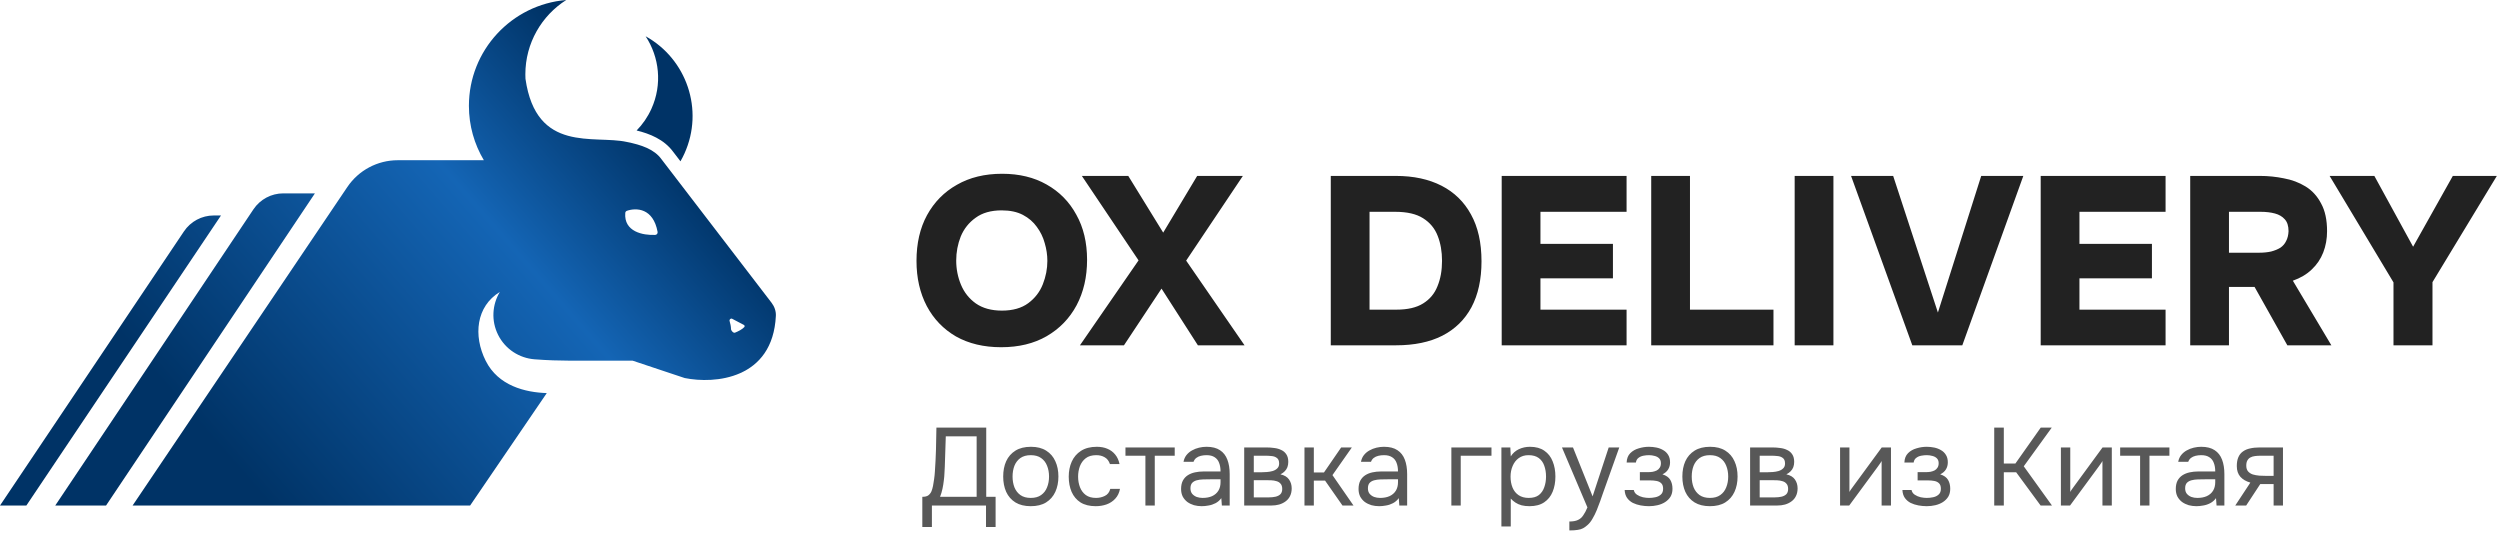
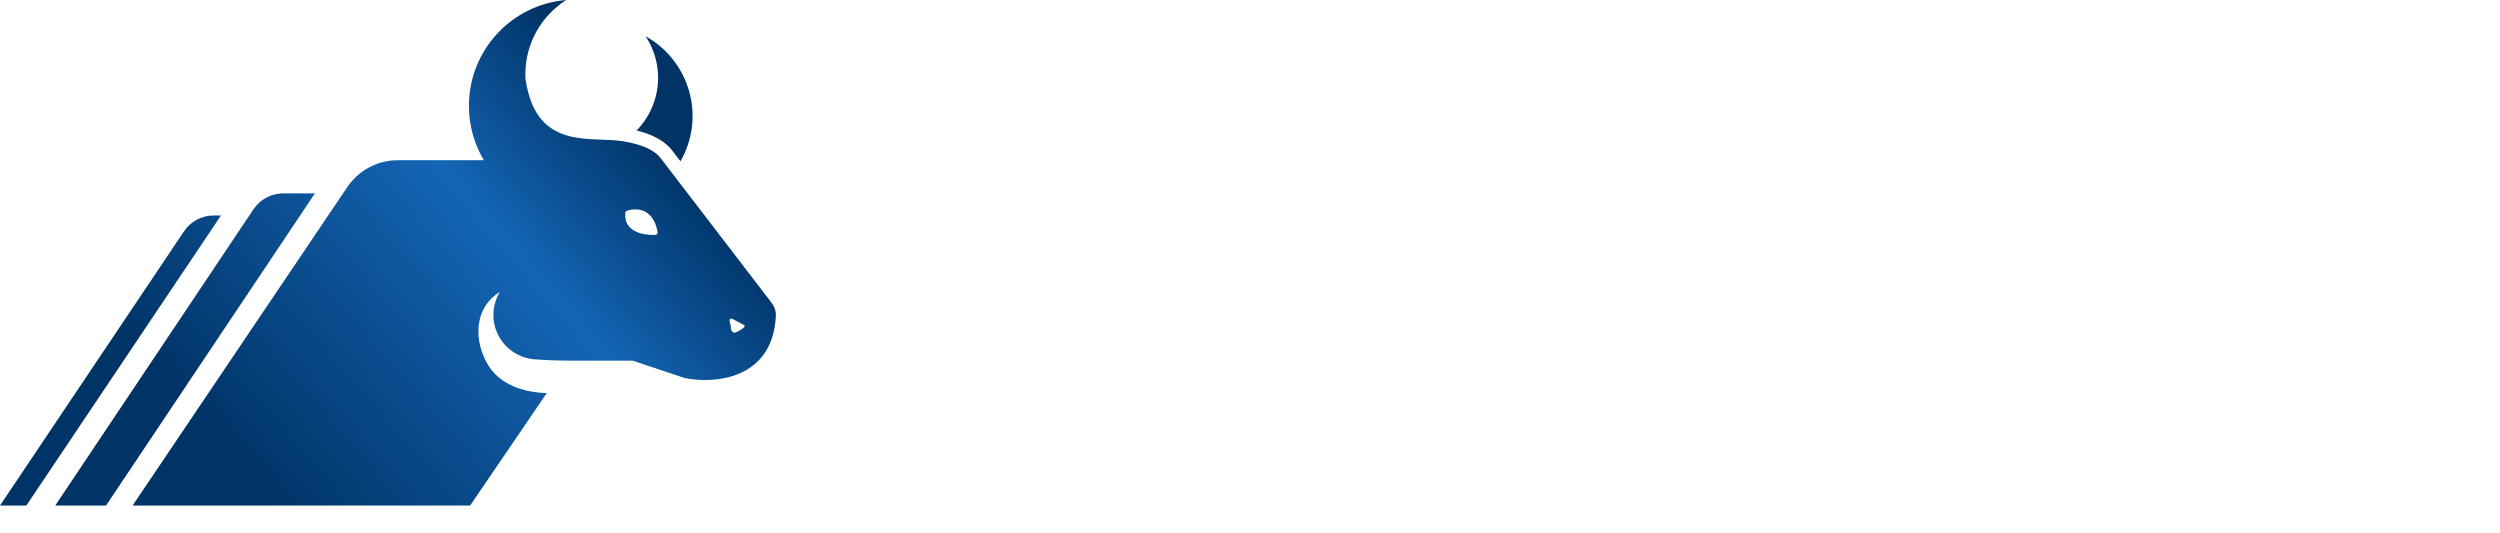
<svg xmlns="http://www.w3.org/2000/svg" width="905" height="193" viewBox="0 0 905 193" fill="none">
-   <path d="M362.43 125.693C356.136 125.693 350.68 124.394 346.061 121.796C341.5 119.14 337.978 115.473 335.495 110.797C333.013 106.062 331.771 100.606 331.771 94.428C331.771 88.077 333.042 82.563 335.582 77.886C338.18 73.152 341.789 69.486 346.408 66.888C351.027 64.232 356.483 62.904 362.776 62.904C368.954 62.904 374.324 64.203 378.885 66.801C383.504 69.399 387.084 73.037 389.624 77.713C392.222 82.332 393.521 87.788 393.521 94.082C393.521 100.26 392.251 105.745 389.711 110.537C387.17 115.271 383.562 118.995 378.885 121.709C374.266 124.365 368.781 125.693 362.43 125.693ZM362.69 112.442C366.616 112.442 369.791 111.547 372.216 109.757C374.641 107.968 376.402 105.687 377.499 102.916C378.596 100.144 379.145 97.315 379.145 94.428C379.145 92.292 378.827 90.156 378.192 88.019C377.615 85.883 376.662 83.92 375.334 82.13C374.064 80.34 372.39 78.897 370.311 77.8C368.232 76.703 365.663 76.154 362.603 76.154C358.735 76.154 355.588 77.049 353.163 78.839C350.738 80.571 348.948 82.823 347.793 85.594C346.696 88.366 346.148 91.281 346.148 94.342C346.148 97.402 346.725 100.317 347.88 103.089C349.035 105.86 350.825 108.112 353.25 109.844C355.732 111.576 358.879 112.442 362.69 112.442ZM390.939 125L412.158 94.255L391.632 63.683H408.434L421.078 84.209L433.376 63.683H449.918L429.392 94.342L450.524 125H433.636L420.472 104.474L406.875 125H390.939ZM481.743 125V63.683H505.3C511.708 63.683 517.222 64.867 521.841 67.234C526.46 69.601 530.011 73.065 532.494 77.627C535.034 82.188 536.304 87.846 536.304 94.601C536.304 101.126 535.092 106.668 532.667 111.23C530.242 115.733 526.72 119.169 522.101 121.536C517.54 123.845 511.968 125 505.386 125H481.743ZM495.773 112.096H505.473C509.572 112.096 512.805 111.345 515.173 109.844C517.598 108.343 519.33 106.264 520.369 103.608C521.466 100.952 522.015 97.892 522.015 94.428C522.015 91.079 521.495 88.077 520.456 85.421C519.416 82.707 517.655 80.571 515.173 79.012C512.748 77.453 509.37 76.674 505.04 76.674H495.773V112.096ZM543.612 125V63.683H588.82V76.674H557.642V88.279H583.884V100.75H557.642V112.096H588.82V125H543.612ZM597.74 125V63.683H611.771V112.096H641.996V125H597.74ZM649.67 125V63.683H663.7V125H649.67ZM692.255 125L670.084 63.683H685.327L701.522 113.135L717.198 63.683H732.44L710.356 125H692.255ZM738.729 125V63.683H783.937V76.674H752.759V88.279H779V100.75H752.759V112.096H783.937V125H738.729ZM792.857 125V63.683H818.146C821.033 63.683 823.891 63.972 826.72 64.549C829.607 65.069 832.234 66.05 834.601 67.494C836.968 68.937 838.845 70.987 840.231 73.643C841.674 76.241 842.396 79.59 842.396 83.689C842.396 86.46 841.934 89.03 841.01 91.397C840.086 93.764 838.701 95.814 836.853 97.546C835.063 99.278 832.783 100.635 830.011 101.616L843.955 125H828.019L816.154 103.868H806.887V125H792.857ZM806.887 91.484H817.713C819.387 91.484 820.86 91.339 822.13 91.05C823.458 90.704 824.584 90.242 825.508 89.665C826.431 89.03 827.124 88.221 827.586 87.24C828.106 86.258 828.394 85.075 828.452 83.689C828.452 81.784 827.99 80.34 827.067 79.359C826.2 78.377 825.017 77.684 823.516 77.28C822.015 76.876 820.282 76.674 818.319 76.674H806.887V91.484ZM866.443 125V102.223L843.319 63.683H859.515L873.545 89.318L887.921 63.683H903.857L880.56 102.136V125H866.443Z" fill="#222222" />
-   <path d="M333.878 190.779V179.849C334.835 179.849 335.553 179.676 336.032 179.33C336.537 178.958 336.923 178.466 337.189 177.854C337.401 177.322 337.588 176.684 337.747 175.939C337.907 175.168 338.04 174.343 338.146 173.466C338.279 172.562 338.372 171.657 338.425 170.753C338.611 168.094 338.744 165.434 338.824 162.775C338.904 160.115 338.957 157.456 338.984 154.796H357.015V179.849H360.406V190.779H356.935V183H337.348V190.779H333.878ZM340.3 179.849H353.544V157.948H342.375L342.016 168.918C341.989 169.556 341.949 170.314 341.896 171.192C341.869 172.07 341.79 173 341.657 173.984C341.55 174.942 341.391 175.926 341.178 176.936C340.965 177.947 340.673 178.918 340.3 179.849ZM373.131 183.239C370.923 183.239 369.075 182.787 367.586 181.883C366.096 180.952 364.979 179.676 364.235 178.053C363.517 176.431 363.158 174.583 363.158 172.508C363.158 170.407 363.517 168.559 364.235 166.963C364.979 165.341 366.096 164.065 367.586 163.134C369.075 162.203 370.95 161.738 373.21 161.738C375.418 161.738 377.253 162.203 378.715 163.134C380.205 164.065 381.308 165.341 382.027 166.963C382.771 168.559 383.143 170.407 383.143 172.508C383.143 174.583 382.771 176.431 382.027 178.053C381.282 179.676 380.165 180.952 378.676 181.883C377.213 182.787 375.365 183.239 373.131 183.239ZM373.131 180.247C374.673 180.247 375.923 179.902 376.88 179.21C377.864 178.519 378.583 177.588 379.035 176.418C379.513 175.248 379.753 173.945 379.753 172.508C379.753 171.072 379.513 169.769 379.035 168.599C378.583 167.429 377.864 166.498 376.88 165.807C375.923 165.115 374.673 164.769 373.131 164.769C371.615 164.769 370.365 165.115 369.381 165.807C368.423 166.498 367.705 167.429 367.227 168.599C366.775 169.769 366.548 171.072 366.548 172.508C366.548 173.945 366.775 175.248 367.227 176.418C367.705 177.588 368.423 178.519 369.381 179.21C370.365 179.902 371.615 180.247 373.131 180.247ZM396.656 183.239C394.449 183.239 392.614 182.787 391.151 181.883C389.715 180.952 388.638 179.676 387.92 178.053C387.228 176.431 386.882 174.596 386.882 172.548C386.882 170.554 387.241 168.745 387.959 167.123C388.704 165.474 389.821 164.171 391.31 163.214C392.826 162.23 394.741 161.738 397.055 161.738C398.491 161.738 399.768 161.977 400.884 162.456C402.028 162.934 402.972 163.639 403.717 164.57C404.461 165.474 404.98 166.618 405.273 168.001H401.802C401.403 166.83 400.765 166.006 399.887 165.527C399.036 165.022 398.026 164.769 396.855 164.769C395.26 164.769 393.983 165.142 393.026 165.886C392.068 166.631 391.364 167.602 390.912 168.798C390.486 169.969 390.273 171.219 390.273 172.548C390.273 173.931 390.499 175.208 390.951 176.378C391.404 177.548 392.108 178.492 393.066 179.21C394.023 179.902 395.26 180.247 396.776 180.247C397.893 180.247 398.943 180.008 399.927 179.529C400.938 179.051 401.603 178.2 401.922 176.976H405.432C405.166 178.412 404.594 179.596 403.717 180.527C402.866 181.458 401.815 182.149 400.565 182.601C399.342 183.027 398.039 183.239 396.656 183.239ZM414.637 183V164.969H407.416V161.977H425.248V164.969H418.027V183H414.637ZM435.015 183.239C434.058 183.239 433.127 183.12 432.223 182.88C431.345 182.614 430.547 182.229 429.829 181.723C429.138 181.192 428.579 180.54 428.154 179.769C427.755 178.971 427.555 178.053 427.555 177.016C427.555 175.819 427.768 174.809 428.194 173.984C428.646 173.16 429.244 172.508 429.989 172.03C430.733 171.551 431.598 171.205 432.582 170.993C433.566 170.78 434.59 170.673 435.653 170.673H441.837C441.837 169.477 441.664 168.439 441.318 167.562C440.999 166.684 440.467 166.006 439.722 165.527C438.978 165.022 437.994 164.769 436.77 164.769C436.026 164.769 435.334 164.849 434.696 165.009C434.058 165.168 433.513 165.421 433.06 165.767C432.608 166.112 432.276 166.578 432.063 167.163H428.433C428.619 166.206 428.978 165.394 429.51 164.73C430.069 164.038 430.733 163.48 431.505 163.054C432.302 162.602 433.153 162.27 434.058 162.057C434.962 161.844 435.866 161.738 436.77 161.738C438.792 161.738 440.414 162.15 441.637 162.974C442.861 163.772 443.751 164.916 444.31 166.405C444.868 167.868 445.148 169.61 445.148 171.631V183H442.315L442.116 180.327C441.531 181.125 440.826 181.737 440.002 182.162C439.177 182.588 438.326 182.867 437.449 183C436.597 183.16 435.786 183.239 435.015 183.239ZM435.334 180.247C436.664 180.247 437.808 180.035 438.765 179.609C439.749 179.157 440.507 178.506 441.039 177.654C441.571 176.803 441.837 175.766 441.837 174.543V173.506H438.127C437.249 173.506 436.385 173.519 435.534 173.546C434.683 173.572 433.911 173.679 433.22 173.865C432.529 174.051 431.97 174.37 431.545 174.822C431.146 175.274 430.946 175.926 430.946 176.777C430.946 177.575 431.146 178.226 431.545 178.732C431.97 179.237 432.515 179.622 433.18 179.888C433.872 180.128 434.59 180.247 435.334 180.247ZM450.401 183V161.977H458.539C459.47 161.977 460.387 162.043 461.291 162.176C462.222 162.283 463.06 162.522 463.805 162.894C464.576 163.24 465.188 163.759 465.64 164.45C466.118 165.142 466.358 166.059 466.358 167.203C466.358 167.894 466.251 168.533 466.039 169.118C465.826 169.676 465.507 170.168 465.081 170.594C464.682 171.019 464.164 171.391 463.525 171.711C464.961 172.03 465.999 172.655 466.637 173.586C467.275 174.516 467.594 175.58 467.594 176.777C467.594 177.841 467.395 178.771 466.996 179.569C466.624 180.341 466.092 180.979 465.4 181.484C464.735 181.989 463.951 182.375 463.047 182.641C462.169 182.88 461.225 183 460.214 183H450.401ZM453.872 180.048H459.416C460.241 180.048 461.012 179.968 461.73 179.809C462.448 179.649 463.033 179.357 463.485 178.931C463.938 178.479 464.164 177.841 464.164 177.016C464.164 176.165 463.964 175.527 463.565 175.101C463.193 174.649 462.701 174.343 462.089 174.184C461.504 173.998 460.866 173.891 460.174 173.865C459.483 173.838 458.831 173.825 458.22 173.825H453.872V180.048ZM453.872 170.953H456.784C457.316 170.953 457.927 170.926 458.619 170.873C459.337 170.82 460.028 170.7 460.693 170.514C461.384 170.301 461.943 169.982 462.368 169.556C462.821 169.131 463.047 168.546 463.047 167.801C463.047 166.817 462.767 166.139 462.209 165.767C461.677 165.368 461.039 165.142 460.294 165.089C459.549 165.009 458.858 164.969 458.22 164.969H453.872V170.953ZM472.217 183V161.977H475.608V171.032H479.278L485.501 161.977H489.37L482.349 171.99L489.969 183H485.979L479.677 173.984H475.608V183H472.217ZM499.255 183.239C498.298 183.239 497.367 183.12 496.463 182.88C495.585 182.614 494.787 182.229 494.069 181.723C493.378 181.192 492.819 180.54 492.394 179.769C491.995 178.971 491.795 178.053 491.795 177.016C491.795 175.819 492.008 174.809 492.434 173.984C492.886 173.16 493.484 172.508 494.229 172.03C494.973 171.551 495.838 171.205 496.822 170.993C497.806 170.78 498.83 170.673 499.893 170.673H506.077C506.077 169.477 505.904 168.439 505.558 167.562C505.239 166.684 504.707 166.006 503.962 165.527C503.218 165.022 502.234 164.769 501.01 164.769C500.266 164.769 499.574 164.849 498.936 165.009C498.298 165.168 497.752 165.421 497.3 165.767C496.848 166.112 496.516 166.578 496.303 167.163H492.673C492.859 166.206 493.218 165.394 493.75 164.73C494.308 164.038 494.973 163.48 495.745 163.054C496.542 162.602 497.393 162.27 498.298 162.057C499.202 161.844 500.106 161.738 501.01 161.738C503.032 161.738 504.654 162.15 505.877 162.974C507.1 163.772 507.991 164.916 508.55 166.405C509.108 167.868 509.388 169.61 509.388 171.631V183H506.555L506.356 180.327C505.771 181.125 505.066 181.737 504.242 182.162C503.417 182.588 502.566 182.867 501.688 183C500.837 183.16 500.026 183.239 499.255 183.239ZM499.574 180.247C500.904 180.247 502.048 180.035 503.005 179.609C503.989 179.157 504.747 178.506 505.279 177.654C505.811 176.803 506.077 175.766 506.077 174.543V173.506H502.367C501.489 173.506 500.625 173.519 499.774 173.546C498.923 173.572 498.151 173.679 497.46 173.865C496.768 174.051 496.21 174.37 495.784 174.822C495.386 175.274 495.186 175.926 495.186 176.777C495.186 177.575 495.386 178.226 495.784 178.732C496.21 179.237 496.755 179.622 497.42 179.888C498.112 180.128 498.83 180.247 499.574 180.247ZM525.393 183V161.977H539.914V164.969H528.784V183H525.393ZM543.508 190.579V161.977H546.739L546.899 165.208C547.617 164.065 548.588 163.2 549.811 162.615C551.061 162.03 552.404 161.738 553.84 161.738C555.968 161.738 557.709 162.216 559.066 163.174C560.422 164.105 561.419 165.381 562.058 167.003C562.723 168.626 563.055 170.461 563.055 172.508C563.055 174.556 562.723 176.391 562.058 178.014C561.393 179.636 560.369 180.912 558.986 181.843C557.603 182.774 555.835 183.239 553.68 183.239C552.617 183.239 551.659 183.133 550.808 182.92C549.957 182.681 549.213 182.348 548.574 181.923C547.936 181.497 547.377 181.019 546.899 180.487V190.579H543.508ZM553.401 180.247C554.944 180.247 556.167 179.902 557.071 179.21C557.975 178.492 558.627 177.548 559.026 176.378C559.451 175.208 559.664 173.918 559.664 172.508C559.664 171.072 559.451 169.769 559.026 168.599C558.627 167.429 557.962 166.498 557.031 165.807C556.101 165.115 554.864 164.769 553.321 164.769C551.938 164.769 550.755 165.128 549.771 165.846C548.814 166.538 548.082 167.482 547.577 168.679C547.072 169.849 546.819 171.139 546.819 172.548C546.819 174.011 547.058 175.327 547.537 176.498C548.016 177.668 548.747 178.585 549.731 179.25C550.715 179.915 551.938 180.247 553.401 180.247ZM568.106 192.016V188.784C569.409 188.784 570.446 188.598 571.217 188.226C571.988 187.88 572.627 187.322 573.132 186.55C573.664 185.806 574.169 184.848 574.648 183.678L565.433 161.977H569.422L576.523 179.689L582.347 161.977H586.177L580.273 178.532C579.98 179.383 579.648 180.341 579.275 181.404C578.903 182.468 578.491 183.545 578.039 184.636C577.587 185.753 577.081 186.776 576.523 187.707C575.991 188.665 575.393 189.436 574.728 190.021C574.169 190.526 573.624 190.925 573.092 191.218C572.56 191.51 571.909 191.71 571.137 191.816C570.393 191.949 569.382 192.016 568.106 192.016ZM596.941 183.239C595.93 183.239 594.919 183.146 593.909 182.96C592.898 182.774 591.954 182.468 591.077 182.043C590.226 181.59 589.534 180.992 589.002 180.247C588.47 179.476 588.178 178.519 588.125 177.375H591.436C591.569 178.093 591.954 178.665 592.592 179.091C593.231 179.516 593.949 179.822 594.747 180.008C595.571 180.168 596.302 180.247 596.941 180.247C597.685 180.247 598.443 180.168 599.215 180.008C600.012 179.849 600.677 179.529 601.209 179.051C601.768 178.572 602.047 177.867 602.047 176.936C602.047 176.032 601.821 175.367 601.369 174.942C600.943 174.516 600.371 174.237 599.653 174.104C598.962 173.971 598.204 173.905 597.379 173.905H593.63V170.913H596.701C597.207 170.913 597.725 170.873 598.257 170.793C598.789 170.687 599.281 170.527 599.733 170.314C600.185 170.075 600.544 169.743 600.81 169.317C601.103 168.892 601.249 168.346 601.249 167.682C601.249 166.937 601.036 166.352 600.611 165.926C600.185 165.501 599.64 165.208 598.975 165.049C598.31 164.862 597.632 164.769 596.941 164.769C596.302 164.769 595.624 164.836 594.906 164.969C594.215 165.102 593.616 165.368 593.111 165.767C592.606 166.139 592.3 166.698 592.194 167.442H588.843C588.896 166.006 589.335 164.876 590.159 164.051C590.983 163.227 592.007 162.642 593.231 162.296C594.454 161.924 595.677 161.738 596.901 161.738C597.832 161.738 598.749 161.831 599.653 162.017C600.558 162.203 601.382 162.522 602.127 162.974C602.871 163.4 603.456 163.972 603.882 164.69C604.334 165.408 604.56 166.299 604.56 167.362C604.56 168.32 604.334 169.171 603.882 169.915C603.43 170.66 602.738 171.258 601.807 171.711C603.164 172.136 604.108 172.801 604.64 173.705C605.172 174.609 605.438 175.686 605.438 176.936C605.438 178.053 605.198 179.011 604.72 179.809C604.241 180.58 603.589 181.231 602.765 181.763C601.967 182.269 601.063 182.641 600.052 182.88C599.042 183.12 598.004 183.239 596.941 183.239ZM618.988 183.239C616.78 183.239 614.932 182.787 613.443 181.883C611.954 180.952 610.837 179.676 610.092 178.053C609.374 176.431 609.015 174.583 609.015 172.508C609.015 170.407 609.374 168.559 610.092 166.963C610.837 165.341 611.954 164.065 613.443 163.134C614.932 162.203 616.807 161.738 619.068 161.738C621.275 161.738 623.11 162.203 624.573 163.134C626.062 164.065 627.166 165.341 627.884 166.963C628.628 168.559 629.001 170.407 629.001 172.508C629.001 174.583 628.628 176.431 627.884 178.053C627.139 179.676 626.022 180.952 624.533 181.883C623.07 182.787 621.222 183.239 618.988 183.239ZM618.988 180.247C620.53 180.247 621.78 179.902 622.738 179.21C623.722 178.519 624.44 177.588 624.892 176.418C625.37 175.248 625.61 173.945 625.61 172.508C625.61 171.072 625.37 169.769 624.892 168.599C624.44 167.429 623.722 166.498 622.738 165.807C621.78 165.115 620.53 164.769 618.988 164.769C617.472 164.769 616.222 165.115 615.238 165.807C614.281 166.498 613.562 167.429 613.084 168.599C612.632 169.769 612.406 171.072 612.406 172.508C612.406 173.945 612.632 175.248 613.084 176.418C613.562 177.588 614.281 178.519 615.238 179.21C616.222 179.902 617.472 180.247 618.988 180.247ZM633.537 183V161.977H641.675C642.606 161.977 643.524 162.043 644.428 162.176C645.359 162.283 646.196 162.522 646.941 162.894C647.712 163.24 648.324 163.759 648.776 164.45C649.255 165.142 649.494 166.059 649.494 167.203C649.494 167.894 649.388 168.533 649.175 169.118C648.962 169.676 648.643 170.168 648.218 170.594C647.819 171.019 647.3 171.391 646.662 171.711C648.098 172.03 649.135 172.655 649.773 173.586C650.412 174.516 650.731 175.58 650.731 176.777C650.731 177.841 650.531 178.771 650.132 179.569C649.76 180.341 649.228 180.979 648.537 181.484C647.872 181.989 647.087 182.375 646.183 182.641C645.306 182.88 644.361 183 643.351 183H633.537ZM637.008 180.048H642.553C643.377 180.048 644.149 179.968 644.867 179.809C645.585 179.649 646.17 179.357 646.622 178.931C647.074 178.479 647.3 177.841 647.3 177.016C647.3 176.165 647.101 175.527 646.702 175.101C646.329 174.649 645.837 174.343 645.226 174.184C644.641 173.998 644.002 173.891 643.311 173.865C642.619 173.838 641.968 173.825 641.356 173.825H637.008V180.048ZM637.008 170.953H639.92C640.452 170.953 641.064 170.926 641.755 170.873C642.473 170.82 643.165 170.7 643.83 170.514C644.521 170.301 645.079 169.982 645.505 169.556C645.957 169.131 646.183 168.546 646.183 167.801C646.183 166.817 645.904 166.139 645.345 165.767C644.814 165.368 644.175 165.142 643.431 165.089C642.686 165.009 641.995 164.969 641.356 164.969H637.008V170.953ZM666.105 183V161.977H669.496V178.093C669.682 177.721 669.935 177.322 670.254 176.897C670.573 176.444 670.826 176.099 671.012 175.859L681.185 161.977H684.535V183H681.145V166.884C680.932 167.283 680.693 167.655 680.427 168.001C680.187 168.346 679.961 168.666 679.748 168.958L669.416 183H666.105ZM697.489 183.239C696.478 183.239 695.467 183.146 694.457 182.96C693.446 182.774 692.502 182.468 691.624 182.043C690.773 181.59 690.082 180.992 689.55 180.247C689.018 179.476 688.726 178.519 688.672 177.375H691.983C692.116 178.093 692.502 178.665 693.14 179.091C693.779 179.516 694.497 179.822 695.294 180.008C696.119 180.168 696.85 180.247 697.489 180.247C698.233 180.247 698.991 180.168 699.762 180.008C700.56 179.849 701.225 179.529 701.757 179.051C702.315 178.572 702.595 177.867 702.595 176.936C702.595 176.032 702.369 175.367 701.917 174.942C701.491 174.516 700.919 174.237 700.201 174.104C699.51 173.971 698.752 173.905 697.927 173.905H694.177V170.913H697.249C697.754 170.913 698.273 170.873 698.805 170.793C699.337 170.687 699.829 170.527 700.281 170.314C700.733 170.075 701.092 169.743 701.358 169.317C701.651 168.892 701.797 168.346 701.797 167.682C701.797 166.937 701.584 166.352 701.159 165.926C700.733 165.501 700.188 165.208 699.523 165.049C698.858 164.862 698.18 164.769 697.489 164.769C696.85 164.769 696.172 164.836 695.454 164.969C694.763 165.102 694.164 165.368 693.659 165.767C693.154 166.139 692.848 166.698 692.741 167.442H689.39C689.444 166.006 689.882 164.876 690.707 164.051C691.531 163.227 692.555 162.642 693.779 162.296C695.002 161.924 696.225 161.738 697.449 161.738C698.379 161.738 699.297 161.831 700.201 162.017C701.105 162.203 701.93 162.522 702.674 162.974C703.419 163.4 704.004 163.972 704.43 164.69C704.882 165.408 705.108 166.299 705.108 167.362C705.108 168.32 704.882 169.171 704.43 169.915C703.978 170.66 703.286 171.258 702.355 171.711C703.712 172.136 704.656 172.801 705.188 173.705C705.72 174.609 705.985 175.686 705.985 176.936C705.985 178.053 705.746 179.011 705.267 179.809C704.789 180.58 704.137 181.231 703.313 181.763C702.515 182.269 701.611 182.641 700.6 182.88C699.589 183.12 698.552 183.239 697.489 183.239ZM721.91 183V154.796H725.381V167.801H729.57L738.745 154.796H742.734L732.601 168.798L742.814 183H738.705L729.849 170.953H725.381V183H721.91ZM746.045 183V161.977H749.436V178.093C749.622 177.721 749.875 177.322 750.194 176.897C750.513 176.444 750.766 176.099 750.952 175.859L761.124 161.977H764.475V183H761.084V166.884C760.872 167.283 760.632 167.655 760.366 168.001C760.127 168.346 759.901 168.666 759.688 168.958L749.356 183H746.045ZM774.715 183V164.969H767.495V161.977H785.327V164.969H778.106V183H774.715ZM795.094 183.239C794.137 183.239 793.206 183.12 792.302 182.88C791.424 182.614 790.626 182.229 789.908 181.723C789.217 181.192 788.658 180.54 788.233 179.769C787.834 178.971 787.634 178.053 787.634 177.016C787.634 175.819 787.847 174.809 788.272 173.984C788.725 173.16 789.323 172.508 790.068 172.03C790.812 171.551 791.677 171.205 792.661 170.993C793.645 170.78 794.668 170.673 795.732 170.673H801.916C801.916 169.477 801.743 168.439 801.397 167.562C801.078 166.684 800.546 166.006 799.801 165.527C799.057 165.022 798.073 164.769 796.849 164.769C796.105 164.769 795.413 164.849 794.775 165.009C794.137 165.168 793.591 165.421 793.139 165.767C792.687 166.112 792.355 166.578 792.142 167.163H788.512C788.698 166.206 789.057 165.394 789.589 164.73C790.147 164.038 790.812 163.48 791.584 163.054C792.381 162.602 793.232 162.27 794.137 162.057C795.041 161.844 795.945 161.738 796.849 161.738C798.87 161.738 800.493 162.15 801.716 162.974C802.939 163.772 803.83 164.916 804.389 166.405C804.947 167.868 805.227 169.61 805.227 171.631V183H802.394L802.195 180.327C801.61 181.125 800.905 181.737 800.08 182.162C799.256 182.588 798.405 182.867 797.527 183C796.676 183.16 795.865 183.239 795.094 183.239ZM795.413 180.247C796.743 180.247 797.886 180.035 798.844 179.609C799.828 179.157 800.586 178.506 801.118 177.654C801.65 176.803 801.916 175.766 801.916 174.543V173.506H798.206C797.328 173.506 796.464 173.519 795.613 173.546C794.762 173.572 793.99 173.679 793.299 173.865C792.607 174.051 792.049 174.37 791.623 174.822C791.224 175.274 791.025 175.926 791.025 176.777C791.025 177.575 791.224 178.226 791.623 178.732C792.049 179.237 792.594 179.622 793.259 179.888C793.95 180.128 794.668 180.247 795.413 180.247ZM809.163 183L814.629 174.702C813.113 174.277 811.916 173.586 811.038 172.628C810.161 171.644 809.722 170.341 809.722 168.719C809.722 167.442 809.908 166.378 810.28 165.527C810.653 164.65 811.198 163.958 811.916 163.453C812.634 162.921 813.498 162.549 814.509 162.336C815.519 162.097 816.676 161.977 817.979 161.977H826.437V183H823.046V175.221H818.219L813.113 183H809.163ZM820.533 172.269H823.046V164.969H818.538C817.74 164.969 817.009 165.009 816.344 165.089C815.679 165.168 815.107 165.341 814.629 165.607C814.176 165.846 813.817 166.206 813.551 166.684C813.286 167.136 813.153 167.761 813.153 168.559C813.153 169.437 813.365 170.128 813.791 170.634C814.243 171.139 814.815 171.511 815.506 171.75C816.224 171.963 817.022 172.11 817.9 172.189C818.777 172.242 819.655 172.269 820.533 172.269Z" fill="#585858" />
  <path d="M9.543 183H0L66.595 83.757C69.009 80.159 73.057 78 77.39 78H80L9.543 183ZM38.389 183H20L91.75 75.77C94.163 72.165 98.216 70 102.555 70H114L38.389 183ZM204.98 0C196.084 5.649 190.179 15.589 190.179 26.908C190.179 27.451 190.192 27.992 190.219 28.528C194.123 55.652 215.11 48.766 226.896 51.385C232.14 52.433 236.859 54.006 239.48 57.677L279.295 109.586C280.339 110.947 280.945 112.618 280.862 114.331C279.747 137.396 258.657 139.042 247.87 136.851L228.994 130.559H206.065C202.47 130.543 198.255 130.44 193.484 130.066C188.033 129.639 182.939 126.457 180.317 121.222C177.753 116.1 178.18 110.262 180.938 105.685C172.356 110.909 171.259 121.49 175.824 130.609C180.359 139.666 190.135 142.058 197.933 142.294L170.185 183H48L125.734 67.702C129.824 61.637 136.66 58 143.976 58H175.155C171.721 52.243 169.746 45.515 169.746 38.325C169.746 18.171 185.249 1.639 204.98 0ZM265.035 115.393C264.533 115.129 263.942 115.661 264.107 116.204C264.387 117.121 264.614 118.167 264.623 119.096C264.629 119.704 265.502 120.654 266.066 120.427C267.32 119.923 268.677 119.221 269.438 118.399C269.67 118.149 269.561 117.77 269.26 117.611L265.035 115.393ZM238.05 83.943C236.461 75.306 230.347 75.141 226.944 76.309C226.61 76.423 226.378 76.729 226.349 77.082C225.79 83.894 232.758 85.235 237.189 85.036C237.751 85.011 238.151 84.496 238.05 83.943ZM233.719 13.129C248.595 21.392 254.903 39.791 247.791 55.533C247.345 56.52 246.855 57.474 246.327 58.394L243.722 54.996H243.721C240.367 50.416 235.136 48.387 230.456 47.235C232.632 45.015 234.462 42.382 235.816 39.385C239.811 30.544 238.694 20.69 233.719 13.129Z" fill="url(#paint0_linear_192_793)" />
  <defs>
    <linearGradient id="paint0_linear_192_793" x1="221.201" y1="30.367" x2="75.359" y2="157.428" gradientUnits="userSpaceOnUse">
      <stop stop-color="#003366" />
      <stop offset="0.339" stop-color="#1465B5" />
      <stop offset="1" stop-color="#003366" />
    </linearGradient>
  </defs>
</svg>